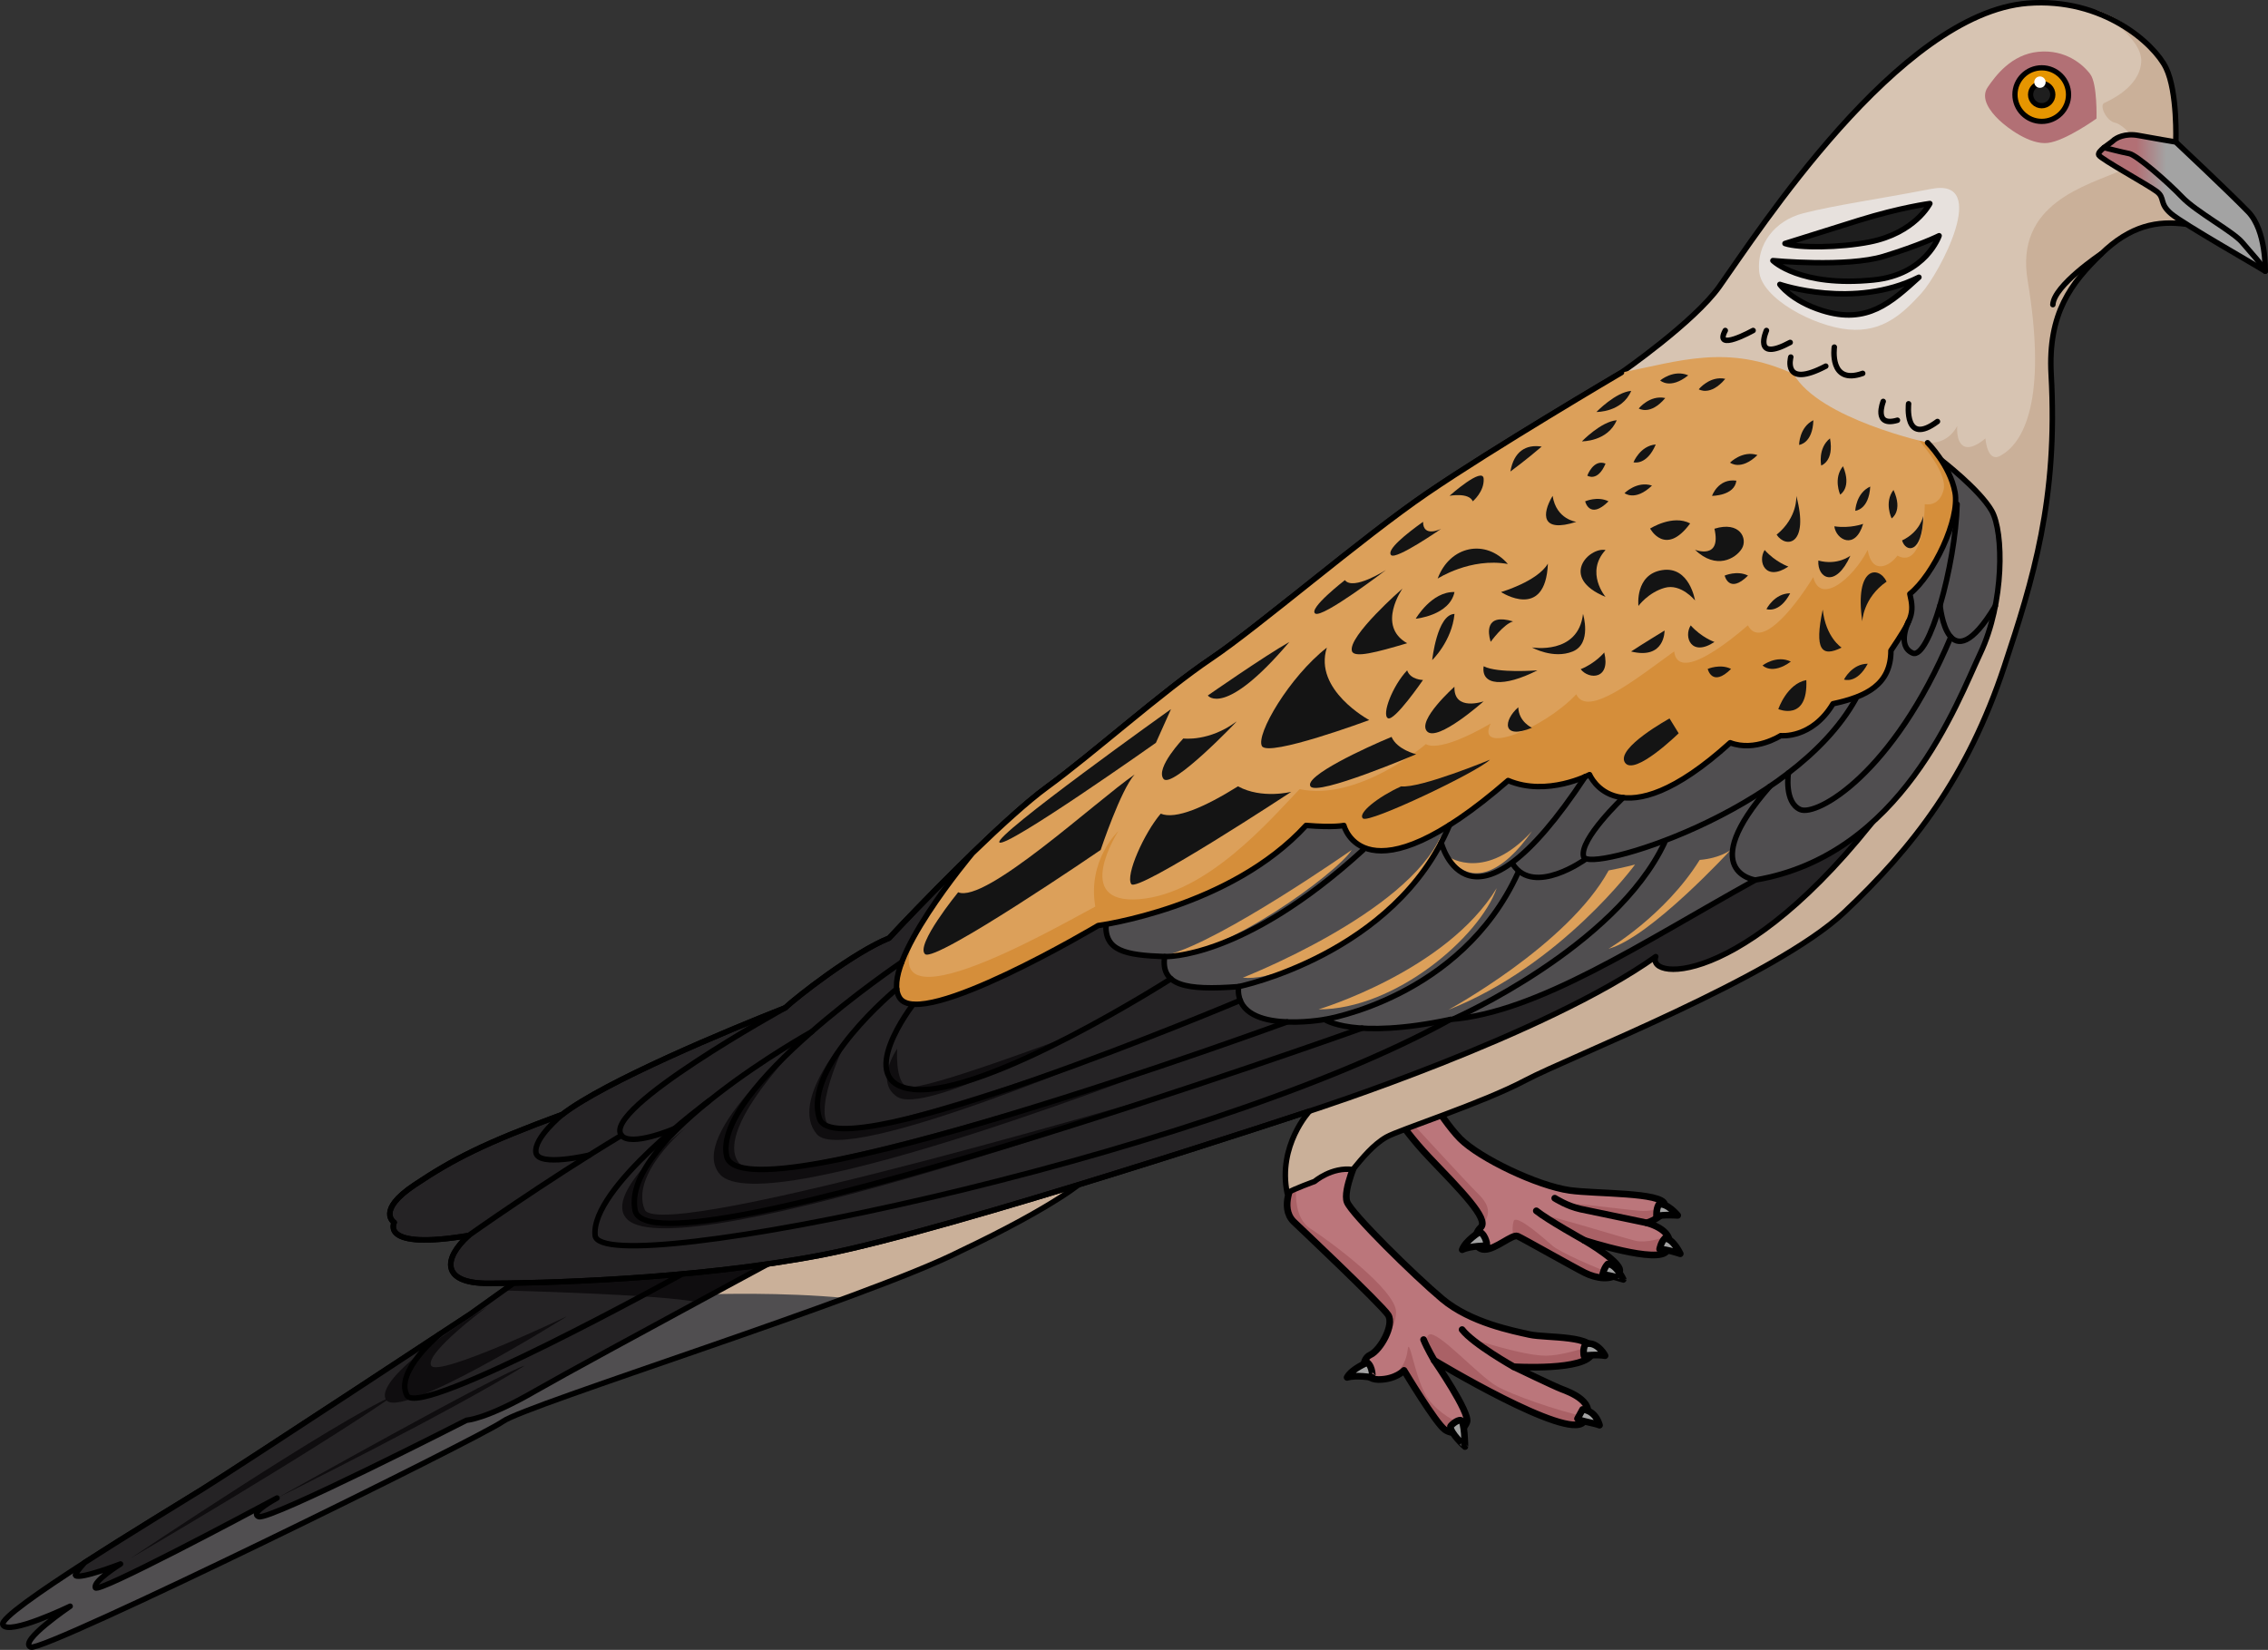
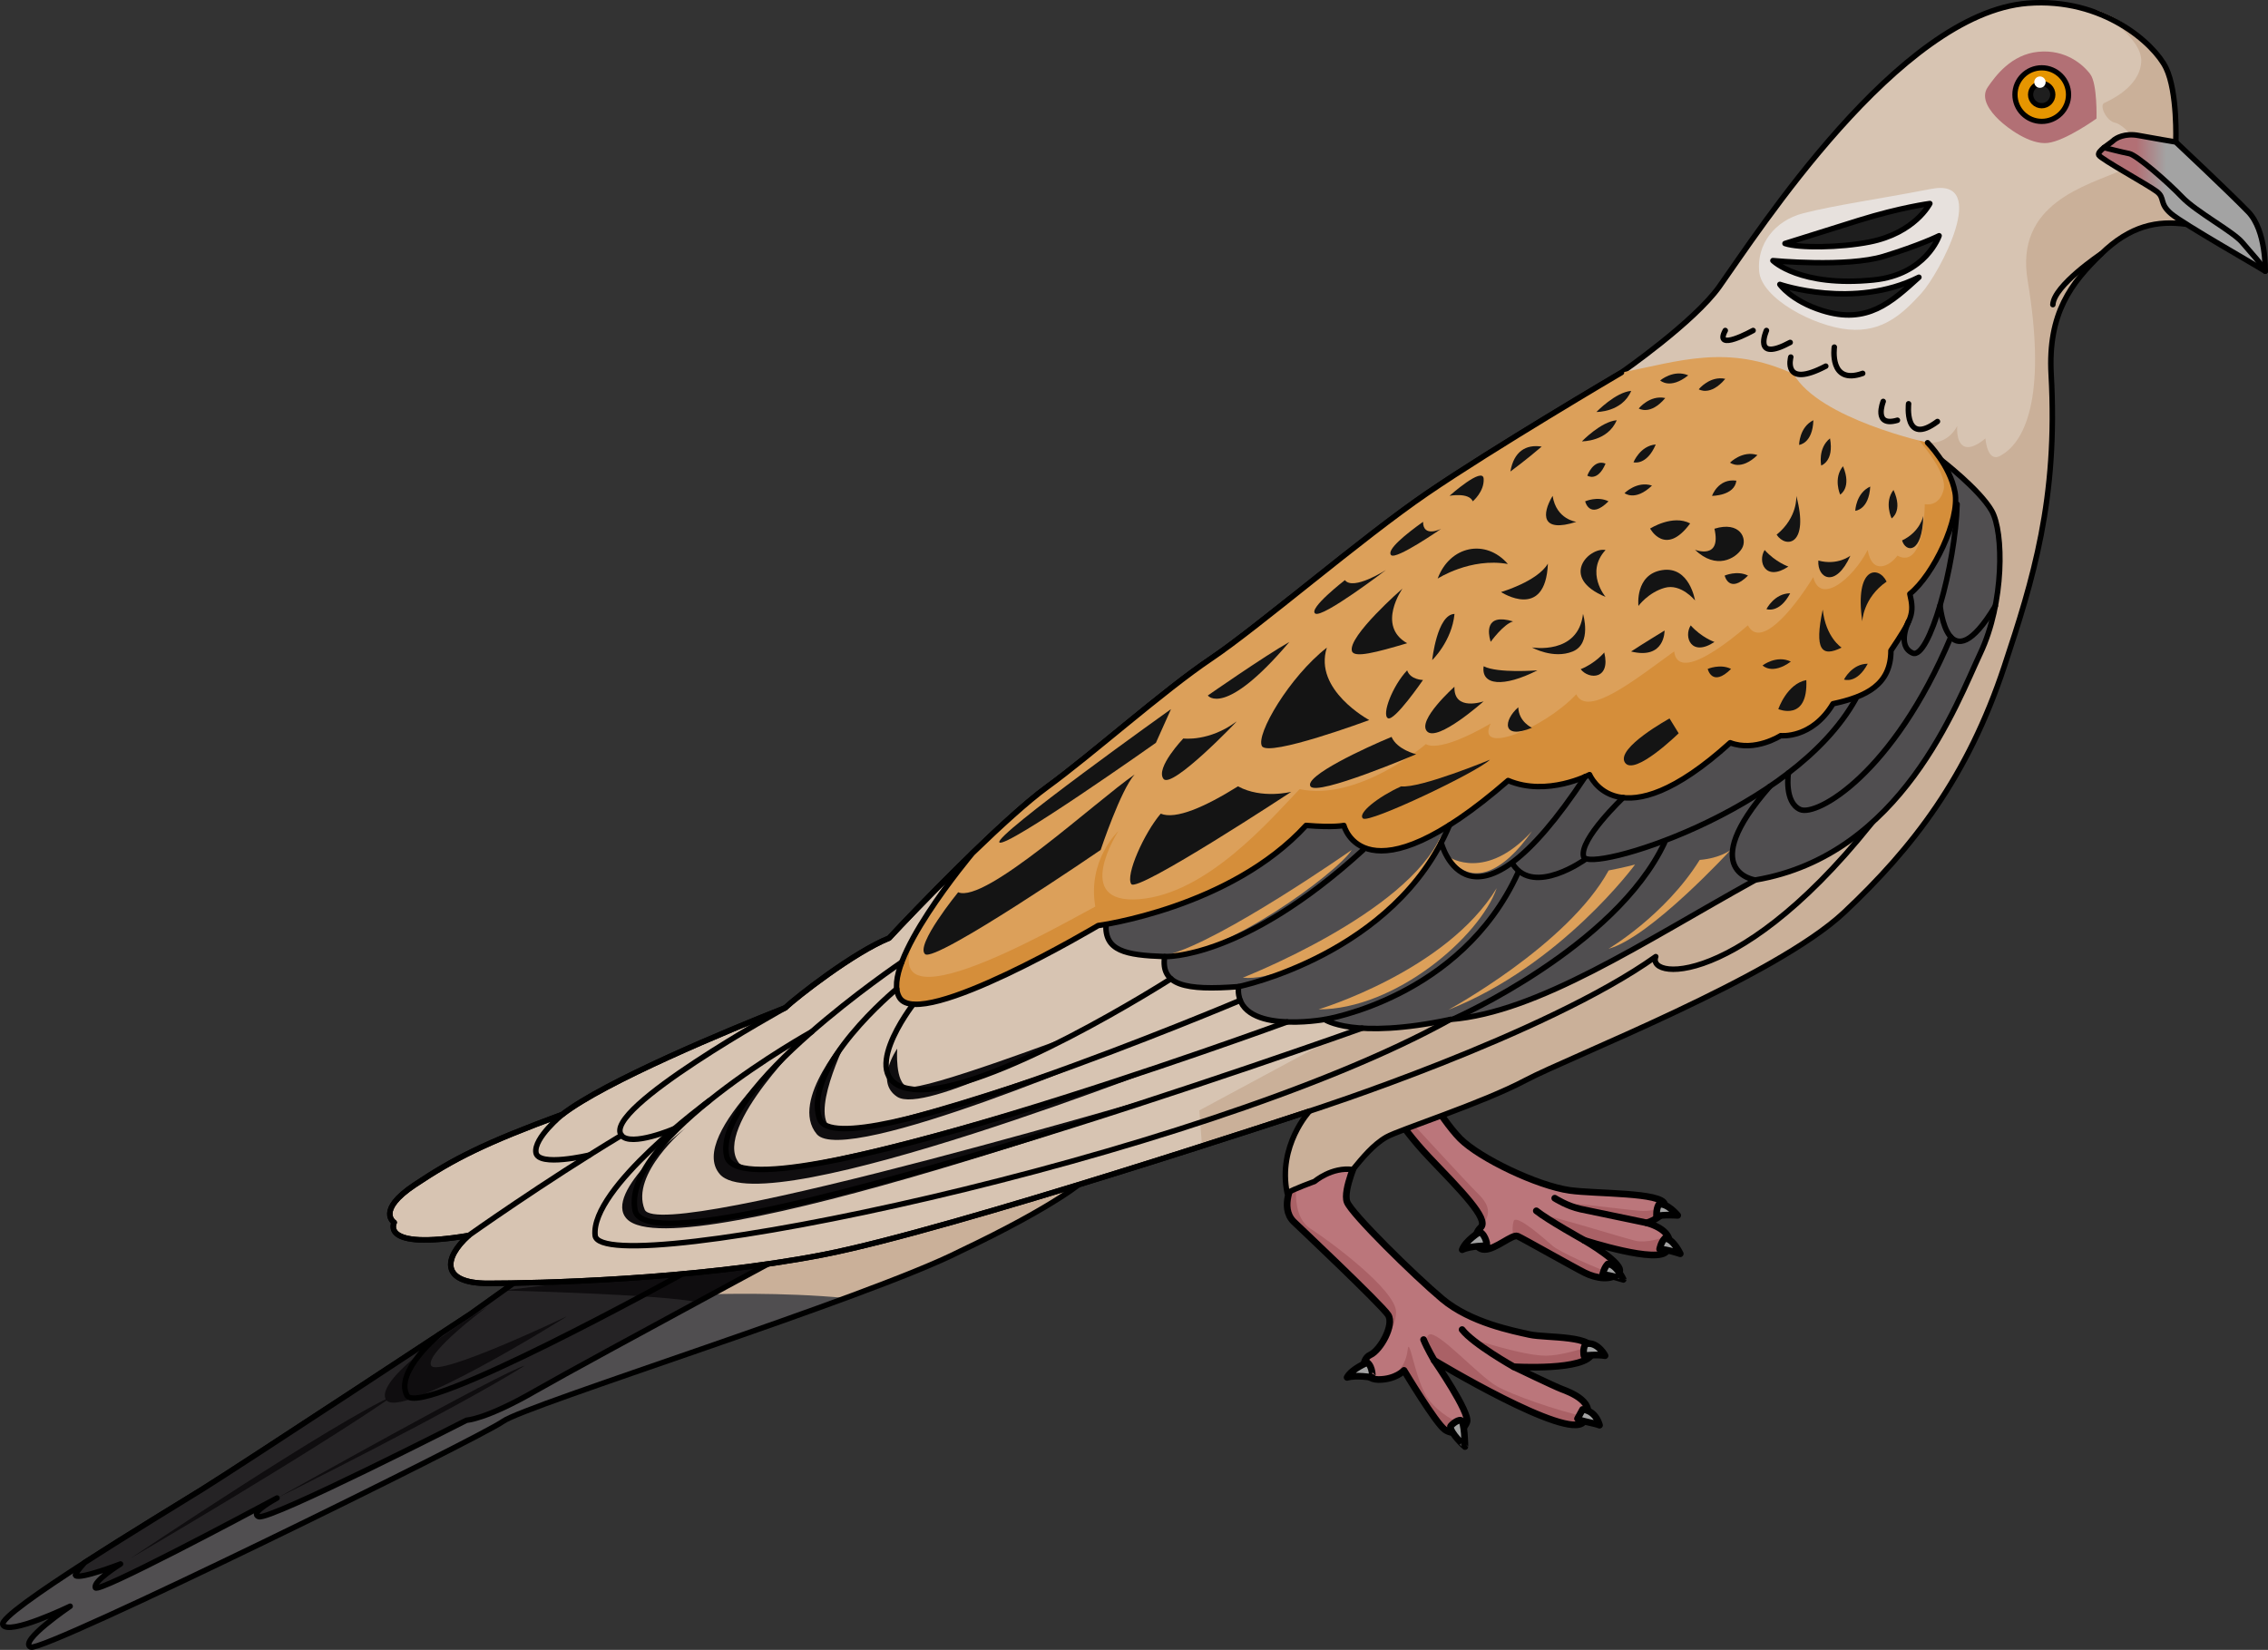
<svg xmlns="http://www.w3.org/2000/svg" version="1.1" id="Layer_1" x="0px" y="0px" width="414.71px" height="301.72px" viewBox="0 0 414.71 301.72" enable-background="new 0 0 414.71 301.72" xml:space="preserve">
  <rect x="0" y="0" width="414.71" height="301.72" fill="#333333" stroke="none" />
  <g>
    <path fill="#504E50" d="M127.31,210.78l-41.24,29.49c0,0-41.93,27.63-49.15,32.12c-7.22,4.48-37.41,22.65-36.4,24.73   c1,2.08,12.31-3.38,12.31-3.38s-9.54,6.46-7.21,7.47c2.34,1,82.25-38.3,86.36-41.28s66.79-22.58,83.59-31.11   c17.94-8.52,22.7-13,22.7-13L127.31,210.78z" />
    <path fill="#CAB099" d="M130.2,236.68c0,0,12.77-0.43,24.39,0.7c8.91-3.29,16.55-6.31,20.98-8.57c17.94-8.52,22.7-13,22.7-13   l-54.07-3.83c-8.85,1.41-15.13,2.38-15.74,2.38L130.2,236.68z" />
    <path fill="none" stroke="#000000" stroke-linecap="round" stroke-linejoin="round" stroke-miterlimit="10" d="M127.31,210.78   l-41.24,29.49c0,0-41.93,27.63-49.15,32.12c-7.22,4.48-37.41,22.65-36.4,24.73c1,2.08,12.31-3.38,12.31-3.38s-9.54,6.46-7.21,7.47   c2.34,1,82.25-38.3,86.36-41.28s66.79-22.58,83.59-31.11c17.94-8.52,22.7-13,22.7-13L127.31,210.78z" />
    <path fill="#252325" d="M127.31,210.78l-41.24,29.49c0,0-41.93,27.63-49.15,32.12c-3.63,2.26-13.09,7.98-21.46,13.38   c-1.16,1.3-1.83,2.2-1.64,2.36c0.88,0.72,8.22-2.12,8.22-2.12s-5.14,3.19-4.59,4.35c0.5,1.03,27.4-13.29,33.21-16.41   c-1.76,0.98-4.85,2.88-3.35,3.41c2.05,0.72,38.01-17.64,38.01-17.64s3.5-0.12,12.63-5.39c9.13-5.26,63.38-34.46,63.38-34.46   l1.45,0.1c0,0,3.53-3.32,6.42-6.22L127.31,210.78z" />
-     <path fill="#0F0D0F" d="M92.07,235.99c0,0,29.07,0.72,35.46,2.15c5.11-2.77,15.32-8.38,15.32-8.38l-45.98,2.8L92.07,235.99z" />
+     <path fill="#0F0D0F" d="M92.07,235.99c0,0,29.07,0.72,35.46,2.15c5.11-2.77,15.32-8.38,15.32-8.38L92.07,235.99z" />
    <path fill="none" stroke="#000000" stroke-linecap="round" stroke-linejoin="round" stroke-miterlimit="10" d="M127.31,210.78   l-41.24,29.49c0,0-41.93,27.63-49.15,32.12c-3.63,2.26-13.09,7.98-21.46,13.38c-1.16,1.3-1.83,2.2-1.64,2.36   c0.88,0.72,8.22-2.12,8.22-2.12s-5.14,3.19-4.59,4.35c0.5,1.03,27.4-13.29,33.21-16.41c-1.76,0.98-4.85,2.88-3.35,3.41   c2.05,0.72,38.01-17.64,38.01-17.64s3.5-0.12,12.63-5.39c9.13-5.26,63.38-34.46,63.38-34.46l1.45,0.1c0,0,3.53-3.32,6.42-6.22   L127.31,210.78z" />
    <path fill="#0F0D0F" d="M89.04,239.01c0,0-20.38,12.2-18.55,16.8c1.83,4.61,33.23-15.12,33.23-15.12s-23.7,11.31-24.89,9.04   C77.63,247.46,89.04,239.01,89.04,239.01z" />
    <path fill="#0F0D0F" d="M23.85,284.99c0,0,37.77-25.3,48.17-29.8C57.32,265.42,23.85,284.99,23.85,284.99z" />
    <path fill="#0F0D0F" d="M50.68,273.95c0,0,41.57-23.35,45.25-24.19C82.89,257.92,50.68,273.95,50.68,273.95z" />
    <path fill="#BB767B" d="M236.54,216.06c0,0-2.67,4.67,0,7.34c0,0,16.12,15.23,17.29,17.07c1.17,1.84-1.43,6.46-3.27,7.3   c-1.84,0.83-1.67,4.51,1.5,4.51s4.67-1.67,4.67-1.67s5.82,9.72,7.48,10.85c1.67,1.13,3.34,0.29,4.01-1.38s-5.98-11.31-5.98-11.31   s24.48,14.77,27.32,11.27s-2.67-5.51-4-6.01c-1.34-0.5-8.78-4.09-8.78-4.09s13.35,0.83,14.38-2.5c1.04-3.34-8.45-2.71-11.46-3.38   c-3-0.67-10.79-2.16-15.97-6.5c-5.17-4.34-16.57-15.57-17.41-17.74c-0.84-2.17,2.07-8.42,2.07-8.42L236.54,216.06z" />
    <g>
      <path fill="#AA6166" d="M257.39,246.88c-0.33,2.92-2.11,4.29-2.11,4.29l-0.66,0.69c1.42-0.49,2.12-1.25,2.12-1.25    s5.82,9.72,7.48,10.85c1.49,1.01,2.97,0.44,3.75-0.88c-1.82-0.43-4.77-2.11-6.7-4.57C258.8,252.82,257.71,243.96,257.39,246.88z" />
      <path fill="#AA6166" d="M269.66,244.98c0,0,2.69,2.23,5.14,3.79c0.71,0.46,1.91,0.87,3.22,1.22c3.34,0.11,12.29,0.15,13.13-2.56    c0.16-0.53,0.06-0.96-0.24-1.31c-2.6,0.9-5.9,1.79-8.22,1.8C278.51,247.94,269.66,244.98,269.66,244.98z" />
      <path fill="#AA6166" d="M253.83,240.47c0.67,1.05,0.1,3.01-0.84,4.65c1.4-1.48,2.23-3.2,2.29-5.11    c0.12-4.06-12.55-13.36-15.68-15.33c-3.14-1.97-2.6-7.31-2.6-7.31l-0.96-0.21c-0.62,1.54-1.36,4.38,0.51,6.24    C236.54,223.4,252.66,238.64,253.83,240.47z" />
      <path fill="#AA6166" d="M289.56,260.04c0.25-0.31,0.42-0.61,0.55-0.89c-5.63-1.22-13.72-4.1-16.43-5.66    c-3.44-1.98-10.85-10.34-12.4-9.41c-0.95,0.57,0.33,3.12,1.47,4.99C266.2,251.12,286.96,263.25,289.56,260.04z" />
    </g>
    <path fill="none" stroke="#000000" stroke-width="1.224" stroke-linecap="round" stroke-linejoin="round" stroke-miterlimit="10" d="   M236.54,216.06c0,0-2.67,4.67,0,7.34c0,0,16.12,15.23,17.29,17.07c1.17,1.84-1.43,6.46-3.27,7.3c-1.84,0.83-1.67,4.51,1.5,4.51   s4.67-1.67,4.67-1.67s5.82,9.72,7.48,10.85c1.67,1.13,3.34,0.29,4.01-1.38s-5.98-11.31-5.98-11.31s24.48,14.77,27.32,11.27   s-2.67-5.51-4-6.01c-1.34-0.5-8.78-4.09-8.78-4.09s13.35,0.83,14.38-2.5c1.04-3.34-8.45-2.71-11.46-3.38   c-3-0.67-10.79-2.16-15.97-6.5c-5.17-4.34-16.57-15.57-17.41-17.74c-0.84-2.17,2.07-8.42,2.07-8.42L236.54,216.06z" />
    <path fill="#A3A3A3" stroke="#000000" stroke-width="1.224" stroke-linecap="round" stroke-linejoin="round" stroke-miterlimit="10" d="   M288.45,259.44l0.93-1.69c0,0,2.29,0.05,3.1,2.88C291.61,260.25,288.61,259.82,288.45,259.44z" />
    <path fill="#A3A3A3" stroke="#000000" stroke-width="1.224" stroke-linecap="round" stroke-linejoin="round" stroke-miterlimit="10" d="   M289.62,247.92c0,0-0.27-1.36,0.33-2.12c1.74-0.54,3.21,1.42,3.54,2.12C291.91,247.65,289.62,247.92,289.62,247.92z" />
    <path fill="#A3A3A3" stroke="#000000" stroke-width="1.224" stroke-linecap="round" stroke-linejoin="round" stroke-miterlimit="10" d="   M265.21,260.9c0-0.17,1.2-1.3,1.9-1.17c0.71,0.13,0.76,4.81,0.76,4.81S265.21,262.1,265.21,260.9z" />
    <path fill="#A3A3A3" stroke="#000000" stroke-width="1.224" stroke-linecap="round" stroke-linejoin="round" stroke-miterlimit="10" d="   M250.02,249.17c0,0-2.83,1.14-3.7,2.72c1.52-0.49,4.62,0,4.62,0S251.05,249.99,250.02,249.17z" />
    <path fill="none" stroke="#000000" stroke-width="1.224" stroke-linecap="round" stroke-linejoin="round" stroke-miterlimit="10" d="   M276.77,249.94c0,0-7.43-4.19-9.42-6.79" />
    <path fill="none" stroke="#000000" stroke-width="1.224" stroke-linecap="round" stroke-linejoin="round" stroke-miterlimit="10" d="   M262.24,248.77c0,0-1.32-2.26-1.93-3.79" />
    <path fill="#BB767B" d="M270.75,224.47c-1.39,1.27-1.3,4.03,0.71,4.03c2.01,0,5.09-2.86,6.04-2.44c0.96,0.42,10.14,5.63,12.26,6.69   s4.88,1.48,6.26,0s-6.37-5.94-6.37-5.94s13.73,4.46,15.17,1.91c2.08-3.68-3.71-5.09-3.71-5.09s3.82-1.17,3.29-3.39   c-0.53-2.23-12.61-1.88-17.36-2.55c-5.9-0.82-16.43-5.85-20.04-9.45c-3.61-3.61-9.74-14.21-9.74-14.21l-6.11,3.93   c0,0,4.46,7.7,10.17,13.68C267.05,217.63,272.38,222.98,270.75,224.47z" />
    <g>
      <path fill="#AA6166" d="M295.51,233.17c-3.94-1.3-10.44-4.31-11.56-5.29c-1.53-1.33-6.77-6-7.18-4.55s0,2.8,0,2.8l0,0    c0.3-0.11,0.55-0.14,0.73-0.07c0.96,0.42,10.14,5.63,12.26,6.69C291.65,233.7,294.04,234.13,295.51,233.17z" />
      <path fill="#AA6166" d="M286.36,220.22c0.79,0.57,8,2.19,8,2.19l8.15,1.71c-0.77-0.34-1.39-0.49-1.39-0.49s3.23-0.99,3.33-2.89    c-1.34,0.43-3.06,0.82-4.58,0.69C296.82,221.18,285.58,219.65,286.36,220.22z" />
      <path fill="#AA6166" d="M255.85,205.01c1.57,2.14,3.44,4.49,5.47,6.62c5.35,5.61,10.36,10.65,9.65,12.49l0,0    c2.03-2.38,0.99-4.18-0.84-5.96c-1.83-1.78-12.64-13.57-12.64-13.57L255.85,205.01z" />
      <path fill="#AA6166" d="M304.83,228.72c0.63-1.11,0.53-2.02,0.1-2.74c-1.08,0.5-3.94,1.39-5.91,0.92    c-2.39-0.57-18.1-5.47-16.73-4.5c1.08,0.77,6.85,3.76,9.19,4.96C295.25,228.47,303.72,230.69,304.83,228.72z" />
    </g>
    <path fill="none" stroke="#000000" stroke-width="1.224" stroke-linecap="round" stroke-linejoin="round" stroke-miterlimit="10" d="   M270.75,224.47c-1.39,1.27-1.3,4.03,0.71,4.03c2.01,0,5.09-2.86,6.04-2.44c0.96,0.42,10.14,5.63,12.26,6.69s4.88,1.48,6.26,0   s-6.37-5.94-6.37-5.94s13.73,4.46,15.17,1.91c2.08-3.68-3.71-5.09-3.71-5.09s3.82-1.17,3.29-3.39c-0.53-2.23-12.61-1.88-17.36-2.55   c-5.9-0.82-16.43-5.85-20.04-9.45c-3.61-3.61-9.74-14.21-9.74-14.21l-6.11,3.93c0,0,4.46,7.7,10.17,13.68   C267.05,217.63,272.38,222.98,270.75,224.47z" />
    <path fill="none" stroke="#000000" stroke-width="1.224" stroke-linecap="round" stroke-linejoin="round" stroke-miterlimit="10" d="   M301.12,223.63c0,0-9.62-1.99-12.1-2.52s-4.73-1.99-4.73-1.99" />
    <path fill="none" stroke="#000000" stroke-width="1.224" stroke-linecap="round" stroke-linejoin="round" stroke-miterlimit="10" d="   M289.66,226.81c0,0-6.62-3.68-8.74-5.38" />
    <path fill="#A3A3A3" stroke="#000000" stroke-width="1.224" stroke-linecap="round" stroke-linejoin="round" stroke-miterlimit="10" d="   M303.47,228.44c0,0,0.22-1.26,0.93-1.97c1.55,0,2.84,2.81,2.84,2.81S304.75,228.44,303.47,228.44z" />
    <path fill="#A3A3A3" stroke="#000000" stroke-width="1.224" stroke-linecap="round" stroke-linejoin="round" stroke-miterlimit="10" d="   M302.91,222.41c0,0-0.11-1.28,0.4-2.14c1.5-0.39,3.46,1.99,3.46,1.99S304.15,222.08,302.91,222.41z" />
    <path fill="#D7C4B2" d="M397.86,25.97c0,0,0.34-9.13-1.8-13.55S386.79,0.88,373,0.5c-24.58-0.68-51.64,42.07-58.61,51.9   c-4.62,6.51-17.9,15.72-17.9,15.72s-23.51,13.84-35.56,22.08c-12.05,8.23-30.72,24.35-39.47,30.23s-21.75,17.5-30,23.5   s-24.63,23-28.88,27.62c-6.5,2.63-16.88,10.75-19,12.75c-10.5,4.13-33,13.5-40.75,19.5c-14.25,5.25-19.88,8.13-27,12.88   c-7.13,4.75-3.75,6.88-3.75,6.88s-2.75,5.13,13.62,2.38c-4.62,4.13-5.12,8.75,3.5,8.75c8.63,0,37.63-0.63,61.38-5.25   s88.88-26.25,88.88-26.25s-5.88,6.29-4.1,14.99c1.14-0.73,5.01-2.12,5.01-2.12s3.14-2.71,7-2.18c1.71-2.07,3.7-4.55,6.14-5.94   c2.44-1.38,17.48-6.16,25.48-10.41s45.57-18.8,58.2-30.67c12.63-11.88,23.01-25.67,29.3-45c5.3-16.28,9.05-25.14,8.57-53.34   c-0.19-11.3,3.72-16.79,9.1-22.04s10.32-6.2,15.63-5.47C400.34,33.59,397.86,25.97,397.86,25.97z" />
    <path fill="#CAB099" d="M399.79,40.99c0.55-7.39-1.93-15.01-1.93-15.01s0.34-9.13-1.8-13.55c-1.64-3.38-6.37-8.47-12.99-10.7   c0.02,0.01,8.77,4.94,8.46,9.61c-0.31,4.68-5.9,7.06-6.79,7.51s0.4,3.3,2.04,3.6c1.64,0.31,7.57,5.84,1.19,8.67   s-19.59,6.02-17.21,20.18c3.29,19.62,0.22,29.28-5.06,32.08c-2.35,1.24-2.66-3.21-2.66-3.21s-2.46,2.24-3.96,1.42   c-1.5-0.83-1.19-3.7-1.19-3.7s-1.88,4.09-6.46,2.82c-4.85,1.81-1.68,7.09-1.68,7.09l-53.77,73.98l-76.67,41.28l0.48,6.51   c11.55-3.69,19.68-6.39,19.68-6.39s-5.88,6.29-4.1,14.99c1.14-0.73,5.01-2.12,5.01-2.12s3.14-2.71,7-2.18   c1.71-2.07,3.7-4.55,6.14-5.94c2.44-1.38,17.48-6.16,25.48-10.41s45.57-18.8,58.2-30.67c12.63-11.88,22.53-25.84,29.3-45   c9.71-27.49,9.27-46.33,8.57-53.34c-1.13-11.25,3.72-16.79,9.1-22.04S394.48,40.25,399.79,40.99z" />
-     <path fill="#252325" d="M235.93,109.41c-5.72,4.55-10.92,8.63-14.47,11.02c-8.75,5.88-21.75,17.5-30,23.5s-24.63,23-28.88,27.62   c-6.5,2.63-16.88,10.75-19,12.75c-10.5,4.13-33,13.5-40.75,19.5c-14.25,5.25-19.88,8.13-27,12.88c-7.13,4.75-3.75,6.88-3.75,6.88   s-2.75,5.13,13.62,2.38c-4.62,4.13-5.12,8.75,3.5,8.75c8.63,0,37.63-0.63,61.38-5.25s88.88-26.25,88.88-26.25   s43.04-13.84,63.3-28.25c-1.83,4.54,17.67,5.94,44.19-30.6C331.18,128.04,276.71,116.22,235.93,109.41z" />
    <path fill="none" stroke="#000000" stroke-linecap="round" stroke-linejoin="round" stroke-miterlimit="10" d="M235.93,109.41   c-5.72,4.55-10.92,8.63-14.47,11.02c-8.75,5.88-21.75,17.5-30,23.5s-24.63,23-28.88,27.62c-6.5,2.63-16.88,10.75-19,12.75   c-10.5,4.13-33,13.5-40.75,19.5c-14.25,5.25-19.88,8.13-27,12.88c-7.13,4.75-3.75,6.88-3.75,6.88s-2.75,5.13,13.62,2.38   c-4.62,4.13-5.12,8.75,3.5,8.75c8.63,0,37.63-0.63,61.38-5.25s88.88-26.25,88.88-26.25s43.04-13.84,63.3-28.25   c-1.83,4.54,17.67,5.94,44.19-30.6C331.18,128.04,276.71,116.22,235.93,109.41z" />
    <path fill="none" stroke="#000000" stroke-linecap="round" stroke-linejoin="round" stroke-miterlimit="10" d="M397.86,25.97   c0,0,0.34-9.13-1.8-13.55S384.51-0.49,370.77,0.59c-23.63,1.87-49.4,41.98-56.38,51.81c-4.62,6.51-17.9,15.72-17.9,15.72   s-23.51,13.84-35.56,22.08c-12.05,8.23-30.72,24.35-39.47,30.23s-21.75,17.5-30,23.5s-24.63,23-28.88,27.62   c-6.5,2.63-16.88,10.75-19,12.75c-10.5,4.13-33,13.5-40.75,19.5c-14.25,5.25-19.88,8.13-27,12.88c-7.13,4.75-3.75,6.88-3.75,6.88   s-2.75,5.13,13.62,2.38c-4.62,4.13-5.12,8.75,3.5,8.75c8.63,0,37.63-0.63,61.38-5.25s88.88-26.25,88.88-26.25s-5.88,6.29-4.1,14.99   c1.14-0.73,5.01-2.12,5.01-2.12s3.14-2.71,7-2.18c1.71-2.07,3.7-4.55,6.14-5.94c2.44-1.38,17.48-6.16,25.48-10.41   s45.57-18.8,58.2-30.67c12.63-11.88,22.61-24.82,29.3-45c5.26-15.85,9.84-30.6,8.57-53.34c-0.63-11.29,3.72-16.79,9.1-22.04   s10.32-6.2,15.63-5.47C400.34,33.59,397.86,25.97,397.86,25.97z" />
    <path fill="#B27075" d="M383.35,21.68c0,0,0.18-6.32-1.13-8.1s-4.55-4.59-9.5-4.11c-4.95,0.47-7.83,4.41-9.25,6.46   c-1.42,2.06,0.47,4.49,2.04,5.99c1.56,1.49,5.68,4.59,8.92,4.22C377.68,25.77,383.35,21.68,383.35,21.68z" />
    <path fill="#E7E1DD" d="M353.16,34.54c-9.86,1.91-17.53,2.95-23.43,4.46c-5.24,1.35-8.53,5.69-8.06,10.65   c0.46,4.96,10.02,10.02,16.3,10.6c6.28,0.59,9.95-2.89,13.33-6.59C354.67,49.97,363.97,32.45,353.16,34.54z" />
    <path fill="#1E1E1E" stroke="#000000" stroke-linecap="round" stroke-linejoin="round" stroke-miterlimit="10" d="M325.45,52.01   c0,0,13.54,4.65,25.43-1.31c-5.06,4.59-9.46,8.69-17.67,6.1C327.49,55,325.45,52.01,325.45,52.01z" />
    <path fill="#1E1E1E" stroke="#000000" stroke-linecap="round" stroke-linejoin="round" stroke-miterlimit="10" d="M324.18,47.66   c0,0,13.53,1.28,20.26-0.78c6.73-2.06,10.13-3.77,10.13-3.77s-2.34,7.12-12.01,8.09C329.09,52.55,324.18,47.66,324.18,47.66z" />
    <path fill="#1E1E1E" stroke="#000000" stroke-linecap="round" stroke-linejoin="round" stroke-miterlimit="10" d="M326.39,44.53   c0,0,6.76-2.13,13.53-4.24c7.62-2.37,12.96-3.07,12.96-3.07s-2.69,5.39-11.03,7.03C336.47,45.32,328.9,45.39,326.39,44.53z" />
    <path fill="#504E50" d="M354.92,84.1c0,0,7,5.37,9.26,9.29c2.26,3.93,2.28,16.87-2.05,26.04s-14.42,37-41.17,41.5   c-20.75,11.5-39.75,24.25-55.75,25.5c-17.75,3.75-23,0-23,0s-16.5,3-15.75-6c-9.75,0.75-14.25-0.25-13.5-5.5   c-7.25-0.25-10.97-1.06-10.73-5.91c9.23-14.59,119.98-61.59,119.98-61.59L354.92,84.1z" />
    <path fill="none" stroke="#000000" stroke-linecap="round" stroke-linejoin="round" stroke-miterlimit="10" d="M354.92,84.1   c0,0,7,5.37,9.26,9.29c2.26,3.93,2.28,16.87-2.05,26.04s-14.42,37-41.17,41.5c-20.75,11.5-39.75,24.25-55.75,25.5   c-17.75,3.75-23,0-23,0s-16.5,3-15.75-6c-9.75,0.75-14.25-0.25-13.5-5.5c-7.25-0.25-10.97-1.06-10.73-5.91   c9.23-14.59,119.98-61.59,119.98-61.59L354.92,84.1z" />
    <path fill="#DCA05A" d="M221.46,120.43c-8.75,5.88-21.75,17.5-30,23.5c-3.57,2.6-8.68,7.27-13.65,12.09l0,0   c0,0-17.19,20.41-13.3,26.46c3.89,6.05,36.29-13.23,36.29-13.23s24.2-3.19,38.02-18.31c5.18,0.43,6.91,0,6.91,0   s3.67,14.69,30.03-8.21c7.13,3.02,14.9-1.08,14.9-1.08s5.18,12.75,25.71-5.83c4.54,1.73,9.24-1.3,9.24-1.3s5.67,0.65,9.56-5.83   c6.05-1.3,10.59-3.46,10.59-9.72c3.89-5.83,4.32-6.7,3.46-10.37c4.32-3.46,9.18-13.61,8.26-18.58c-0.92-4.97-5.02-9.07-5.02-9.07   s-19.8-4.32-24.48-12.53c-12.03-5.62-21.09-2.32-31.46-0.29c0,0-23.51,13.84-35.56,22.08C248.88,98.44,230.21,114.55,221.46,120.43   z" />
    <path fill="#D58E3A" d="M350.93,80.58c1.22,1.42,5.16,6.26,4.46,9.01c-0.82,3.25-3.44,2.6-3.44,2.6s0.02,12.07-5.01,9.42   c-1.23,1.78-4.59,3.76-5.43-1.03c-2.77,5.34-8.68,10.09-9.95,4.97c-4.01,6.49-9.75,13.03-11.95,8.81   c-3.67,3.17-12.76,10.39-13.49,4.77c-6.85,4.93-15.85,12.23-17.89,7.84c-6.05,6.38-18.51,11.29-15.66,5.35   c-9.81,5.67-11.83,3.75-11.83,3.75s-12.33,10.55-23.1,8.24c-5.28,5.49-16.88,19.16-29.34,20.13c-12.45,0.98-3.8-12.46-3.8-12.46   s-5.7,5.32-4.22,13.81c-6.54,3.43-45.06,25.92-31.09,1.92c-3.6,5.66-6.57,11.85-4.71,14.74c3.89,6.05,36.29-13.23,36.29-13.23   s24.2-3.19,38.02-18.31c5.18,0.43,6.91,0,6.91,0s3.67,14.69,30.03-8.21c7.13,3.02,14.9-1.08,14.9-1.08s5.18,12.75,25.71-5.83   c4.54,1.73,9.24-1.3,9.24-1.3s5.67,0.65,9.56-5.83c6.05-1.3,10.59-3.46,10.59-9.72c3.89-5.83,4.32-6.7,3.46-10.37   c4.32-3.46,9.18-13.61,8.26-18.58c-0.91-4.93-4.96-9.01-5.02-9.07l-0.02-0.01C352.37,80.93,351.82,80.81,350.93,80.58z" />
    <path fill="none" stroke="#000000" stroke-linecap="round" stroke-linejoin="round" stroke-miterlimit="10" d="M327.96,68.42" />
    <path fill="none" stroke="#000000" stroke-linecap="round" stroke-linejoin="round" stroke-miterlimit="10" d="M296.49,68.13   c0,0-23.51,13.84-35.56,22.08c-12.05,8.23-30.72,24.35-39.47,30.23s-21.75,17.5-30,23.5c-3.57,2.6-8.68,7.27-13.65,12.09l0,0   c0,0-17.19,20.41-13.3,26.46c3.89,6.05,36.29-13.23,36.29-13.23s24.2-3.19,38.02-18.31c5.18,0.43,6.91,0,6.91,0   s3.67,14.69,30.03-8.21c7.13,3.02,14.9-1.08,14.9-1.08s5.18,12.75,25.71-5.83c4.54,1.73,9.24-1.3,9.24-1.3s5.67,0.65,9.56-5.83   c6.05-1.3,10.59-3.46,10.59-9.72c3.89-5.83,4.32-6.7,3.46-10.37c4.32-3.46,9.18-13.61,8.26-18.58c-0.92-4.97-5.02-9.07-5.02-9.07" />
    <linearGradient id="SVGID_1_" gradientUnits="userSpaceOnUse" x1="383.736" y1="266.875" x2="414.204" y2="266.875" gradientTransform="matrix(1 0 0 -1 0 304)">
      <stop offset="0.227" style="stop-color:#B27075" />
      <stop offset="0.405" style="stop-color:#A3A3A3" />
    </linearGradient>
    <path fill="url(#SVGID_1_)" d="M414.2,49.6c0,0,0.24-7.4-3.1-10.86s-13.25-12.77-13.25-12.77s-4.3-0.72-6.8-1.19   c-2.51-0.48-4.18,0.48-4.65,0.95c-0.48,0.48-2.98,1.91-2.63,2.63c0.36,0.72,9.07,5.49,10.62,6.68s0.36,2.15,2.63,4.06   C399.29,41.01,412.77,48.65,414.2,49.6z" />
    <path fill="none" stroke="#000000" stroke-linecap="round" stroke-linejoin="round" stroke-miterlimit="10" d="M384.73,26.99   c0,0,3.28,0.85,4.61,1.1s7.01,5.17,9.63,7.92s9.37,6.33,11.04,8.33s3.56,3.93,4.2,5.26" />
    <path fill="#A3A3A3" stroke="#000000" stroke-width="1.224" stroke-linecap="round" stroke-linejoin="round" stroke-miterlimit="10" d="   M293.04,233.11c0,0,0.23-1.26,0.94-1.96c1.55,0.01,2.83,2.82,2.83,2.82S294.33,233.11,293.04,233.11z" />
    <path fill="#141414" d="M175.2,163.17c0,0-7.92,9.71-6.04,11.32c1.87,1.62,32.1-19.06,32.1-19.06s3.66-10.99,6.21-13.8   C200.23,146.65,180.14,165.29,175.2,163.17z" />
    <path fill="#141414" d="M236.12,144.8c0,0-5.38,1.38-9.75-1c-6,3.75-11.38,6.13-14.13,5c-3,3.5-6.5,11.25-5.38,12.88   S236.12,144.8,236.12,144.8z" />
    <path fill="#141414" d="M250.37,131.68c0,0-10.25-5.5-7.75-13.25c-6.88,5.38-13,15.87-11.88,18   C231.87,138.55,250.37,131.68,250.37,131.68z" />
    <path fill="#141414" d="M226.12,131.93c0.3-0.23-11.88,12.5-13.38,10.5s3.63-7.38,3.63-7.38S221.12,135.68,226.12,131.93z" />
    <path fill="#141414" d="M214.12,129.68l-2.76,6.16c0,0-27.36,19.34-28.61,18.22S214.12,129.68,214.12,129.68z" />
    <path fill="#141414" d="M220.85,127.19c0,0,3.04,4.2,14.91-9.79C231.17,120,220.85,127.19,220.85,127.19z" />
    <path fill="#141414" d="M245.92,106.09c0,0-6.73,5.2-5.43,6.11c1.3,0.92,12.92-7.95,12.92-7.95S247.45,108.08,245.92,106.09z" />
    <path fill="#141414" d="M256.46,107.62c0,0-4.82,6.8,0.84,10.01c-5.65,1.68-9.68,2.74-10.09,1.45   C246.38,116.41,256.46,107.62,256.46,107.62z" />
    <path fill="#141414" d="M265.95,125.59c0,0-6.92,6.17-5,8.17s10.33-5.5,10.33-5.5S265.79,130.18,265.95,125.59z" />
    <path fill="#141414" d="M260.2,124.35c0,0-2.3-0.01-2.9-1.76c-2.68,2.83-4.68,8.08-3.52,8.75   C254.95,132.01,260.2,124.35,260.2,124.35z" />
    <path fill="#141414" d="M280.12,133.09c0,0-2.42-1.08-2.5-3.75C274.87,131.76,274.62,135.34,280.12,133.09z" />
    <path fill="#141414" d="M258.95,137.93c0,0-3.5-0.83-4.5-3.17c-4.83,2-16,7.17-14.83,9.04   C240.79,145.68,258.95,137.93,258.95,137.93z" />
    <path fill="#141414" d="M272.45,138.93c0,0-12.67,5.25-16.25,4.88c-4.17,1.88-8.08,4.96-6.96,5.88   C250.37,150.59,270.04,141.26,272.45,138.93z" />
    <path fill="#141414" d="M281.12,122.59c0,0-7.25,0.58-9.83-0.75C270.79,125.34,274.87,125.76,281.12,122.59z" />
    <path fill="#141414" d="M263.52,96.71c0,0-3.31,1.68-3.31-1.28c-3.06,2.18-6.73,5.12-5.85,6.08   C255.22,102.47,263.52,96.71,263.52,96.71z" />
    <path fill="#DCA05A" d="M227.25,178.79c0,0,29.97-11.68,36.26-26C259.84,165.25,236.48,179.83,227.25,178.79z" />
    <path fill="#DCA05A" d="M247.17,155.43c0,0-23.93,16.73-33.6,19.15C222.79,175.52,244.61,159.59,247.17,155.43z" />
    <path fill="#DCA05A" d="M265.05,156.77c0,0,6.63,4.46,15.07-4.76C274.87,159.6,268.92,162.27,265.05,156.77z" />
    <path fill="#DCA05A" d="M241.09,184.59c0,0,23.36-6.99,32.59-22.17C270.55,171.35,255.1,184.61,241.09,184.59z" />
    <path fill="#DCA05A" d="M264.82,184.68c0,0,21.83-11.83,29.33-25.5c2.67-0.5,4.83-1.08,4.83-1.08S285.48,176.51,264.82,184.68z" />
    <path fill="#DCA05A" d="M294.12,173.51c0,0,10.33-6.08,16.67-16.25c3.83-0.33,5.67-1.83,5.67-1.83S301.79,171.42,294.12,173.51z" />
    <path fill="#141414" d="M306.95,134.1l-1.67-2.71c0,0-9.83,5.38-8.17,8.04C298.79,142.09,306.95,134.1,306.95,134.1z" />
    <path fill="#0F0D0F" d="M164.06,191.77c0,0-0.47,6.32,1.93,6.99c2.93,0.82,30.6-9.67,30.6-9.67s-27.51,14.76-32.53,11.49   C159.83,197.83,164.06,191.77,164.06,191.77z" />
    <path fill="#0F0D0F" d="M155.34,189.1c0,0-6.99,13.49-3.66,16.98c3.33,3.49,55.79-15.38,55.79-15.38s-52.96,22.87-58.12,16.71   C144.19,201.25,155.34,189.1,155.34,189.1z" />
    <path fill="#0F0D0F" d="M147.98,189.1c0,0-17.61,16.98-12.95,23.47s83.02-19.58,83.02-19.58s-78.36,31.06-86.43,21.74   C125.29,207.41,147.98,189.1,147.98,189.1z" />
    <path fill="#0F0D0F" d="M125.34,206.29c0,0-10.13,8.41-7.46,14.91c2.68,6.5,101.84-23.1,101.84-23.1s-95.82,34.48-105.09,24.82   C110.04,218.14,125.34,206.29,125.34,206.29z" />
    <path fill="#141414" d="M336.74,118.43c0,0-2.89-1.83-3.45-6.95C331.73,118.82,333.07,120.26,336.74,118.43z" />
    <path fill="#141414" d="M340.52,113.64c0,0,0.11-4.27,4.45-7.28C343.52,103.36,339.08,103.57,340.52,113.64z" />
    <path fill="#141414" d="M351.68,94.35c0,0-0.56,2.92-3.88,4.48C348.44,101.05,351.51,101.42,351.68,94.35z" />
    <path fill="#141414" d="M338.35,101.62c0,0-2.32,1.85-5.86,0.89C332.27,105.81,335.67,107.62,338.35,101.62z" />
    <path fill="#141414" d="M328.46,90.68c0,0,0.32,3.9-3.6,7.1C326.56,100.35,330.87,99.68,328.46,90.68z" />
    <path fill="#141414" d="M337.18,124.27c0,0,1.45-2.89,4.34-2.89C339.52,125.16,337.18,124.27,337.18,124.27z" />
    <path fill="#141414" d="M345.89,94.8c0,0-1.42-2.91,0.34-5.2C348.02,93.48,345.89,94.8,345.89,94.8z" />
    <path fill="#141414" d="M339.24,93.41c0,0,0.11-3.23,2.74-4.43C341.73,93.25,339.24,93.41,339.24,93.41z" />
    <path fill="#141414" d="M336.48,90.45c0,0-1.32-2.95,0.52-5.19C338.65,89.21,336.48,90.45,336.48,90.45z" />
    <path fill="#141414" d="M333.01,85.13c0,0-0.66-3.16,1.61-4.96C335.4,84.38,333.01,85.13,333.01,85.13z" />
    <path fill="#141414" d="M328.97,81.36c0,0,0.02-3.23,2.61-4.51C331.45,81.12,328.97,81.36,328.97,81.36z" />
    <path fill="#141414" d="M316.34,84.6c0,0,2.28-2.29,5.02-1.38C318.28,86.18,316.34,84.6,316.34,84.6z" />
    <path fill="#141414" d="M297.05,90.18c0,0,2.28-2.29,5.02-1.38C298.98,91.76,297.05,90.18,297.05,90.18z" />
    <path fill="#141414" d="M298.69,84.54c0,0,1.19-3.01,4.07-3.26C301.09,85.22,298.69,84.54,298.69,84.54z" />
    <path fill="#141414" d="M299.65,74.7c0,0,2.02-2.52,4.85-1.91C301.75,76.06,299.65,74.7,299.65,74.7z" />
    <path fill="#141414" d="M310.62,71.19c0,0,2.03-2.52,4.85-1.91C312.72,72.56,310.62,71.19,310.62,71.19z" />
    <path fill="#141414" d="M303.57,69.57c0,0,2.47-2.08,5.13-0.93C305.36,71.31,303.57,69.57,303.57,69.57z" />
    <path fill="#141414" d="M289.26,80.71c0,0,3.48-3.61,6.36-3.86C293.96,80.78,289.26,80.71,289.26,80.71z" />
    <path fill="#141414" d="M291.91,75.34c0,0,3.48-3.61,6.36-3.86C296.6,75.42,291.91,75.34,291.91,75.34z" />
    <path fill="#141414" d="M323,111.39c0,0,1.45-2.89,4.34-2.89C325.34,112.28,323,111.39,323,111.39z" />
    <path fill="#141414" d="M322.29,121.69c0,0,2.56-1.97,5.17-0.7C324,123.51,322.29,121.69,322.29,121.69z" />
    <path fill="#141414" d="M325.17,129.68c0,0,5.45,2.34,5.12-5.31C326.73,125.05,325.17,129.68,325.17,129.68z" />
    <path fill="#141414" d="M301.73,96.66c0,0,2.79,5.24,7.32-0.94C305.84,94.03,301.73,96.66,301.73,96.66z" />
    <path fill="#141414" d="M313.49,117.4c0,0-2.34-0.8-4.34-3.03C307.82,116.48,309.26,120.2,313.49,117.4z" />
-     <path fill="#141414" d="M340.68,95.8c0,0-2.31,0.88-5.27,0.45C335.74,98.73,339.23,100.66,340.68,95.8z" />
    <path fill="#141414" d="M327.01,103.61c0,0-2.34-0.8-4.34-3.03C321.34,102.7,322.79,106.42,327.01,103.61z" />
    <path fill="#141414" d="M293.34,119.32c0,0-1.54,1.93-4.31,3.06C290.57,124.35,294.56,124.24,293.34,119.32z" />
    <path fill="#141414" d="M304.37,115.31c0,0,0.11,5.38-6.12,3.83C300.25,117.82,304.37,115.31,304.37,115.31z" />
    <path fill="#141414" d="M289.46,112.27c0,0,1.67,5.42-1.89,6.87c-3.56,1.45-7.45-0.74-7.45-0.74S288.58,119.85,289.46,112.27z" />
    <path fill="#141414" d="M293.58,109.16c0,0-3.78-4.46,0-8.58C290.58,100.02,285.02,105.61,293.58,109.16z" />
    <path fill="#141414" d="M299.59,110.81c0,0-0.67-5.77,4.34-6.55c5.01-0.79,6.01,5.55,6.01,5.55s-2.56-3.17-5.56-2.31   C301.37,108.36,299.59,110.81,299.59,110.81z" />
    <path fill="#141414" d="M288.24,95.43c0,0-3.67-0.41-4.34-4.75C281.9,94.02,281.79,97.51,288.24,95.43z" />
    <path fill="#141414" d="M262.88,105.81c0,0,5.99-3.89,12.84-2.67C271.67,98.46,265.1,99.8,262.88,105.81z" />
    <path fill="#141414" d="M261.88,120.71c0,0,3.59-3.42,4.08-8.44C262.77,112.37,261.88,120.71,261.88,120.71z" />
-     <path fill="#141414" d="M258.87,113.15c0,0,6.18-0.58,7.09-4.88C261.77,108.14,258.87,113.15,258.87,113.15z" />
    <path fill="#141414" d="M272.58,117.37c0,0-0.04-0.11-0.09-0.3c-0.32-1.14-1.06-5.01,4.18-3.43   C274.89,114.15,272.58,117.37,272.58,117.37z" />
    <path fill="#141414" d="M274.47,108.27c0,0,8.13,5.34,8.57-5.2C281.12,106.34,274.47,108.27,274.47,108.27z" />
    <path fill="#141414" d="M269.3,91.68c0,0,2.13-1.78,1.99-4.12c-0.13-2.34-6.24,3.11-6.24,3.11S268.6,90.01,269.3,91.68z" />
    <path fill="#141414" d="M276.18,86.23c0,0,3.16-2.34,5.72-4.56C279.01,81.22,276.81,82.56,276.18,86.23z" />
    <path fill="#141414" d="M289.85,91.68c0,0,0.8,3.45,4.27,0C292.13,90.68,289.85,91.68,289.85,91.68z" />
    <path fill="#141414" d="M312.26,122.33c0,0,0.8,3.45,4.27,0C314.54,121.33,312.26,122.33,312.26,122.33z" />
    <path fill="#141414" d="M315.36,105.26c0,0,0.8,3.45,4.27,0C317.64,104.26,315.36,105.26,315.36,105.26z" />
    <path fill="#141414" d="M290.24,86.98c0,0,1.89,1.25,3.34-2.2C291.36,83.89,290.24,86.98,290.24,86.98z" />
    <path fill="#141414" d="M309.93,100.54c0,0,4.89,1.93,3.56-3.85c4.67-1.45,6.12,1.83,5.01,3.64   C317.38,102.14,313.82,104.28,309.93,100.54z" />
    <path fill="#141414" d="M313.05,90.68c0,0,4.12,0,4.45-2.78C314.16,87.45,313.05,90.68,313.05,90.68z" />
    <path fill="none" stroke="#000000" stroke-linecap="round" stroke-linejoin="round" stroke-miterlimit="10" d="M414.2,49.6   c0,0,0.24-7.4-3.1-10.86s-13.25-12.77-13.25-12.77s-4.3-0.72-6.8-1.19c-2.51-0.48-4.18,0.48-4.65,0.95   c-0.48,0.48-2.98,1.91-2.63,2.63c0.36,0.72,9.07,5.49,10.62,6.68s0.36,2.15,2.63,4.06C399.29,41.01,412.77,48.65,414.2,49.6z" />
    <path fill="#E69500" stroke="#000000" stroke-width="0.957" stroke-linecap="round" stroke-linejoin="round" stroke-miterlimit="10" d="   M378.24,17.3c0,2.71-2.2,4.9-4.9,4.9c-2.71,0-4.9-2.2-4.9-4.9c0-2.71,2.2-4.9,4.9-4.9C376.04,12.4,378.24,14.59,378.24,17.3z" />
    <circle fill="#1E1E1E" stroke="#000000" stroke-width="0.957" stroke-linecap="round" stroke-linejoin="round" stroke-miterlimit="10" cx="373.33" cy="17.3" r="2.03" />
    <path fill="#FFFFFF" d="M374.05,15.02c0,0.58-0.46,1.04-1.04,1.04c-0.58,0-1.04-0.47-1.04-1.04c0-0.58,0.47-1.04,1.04-1.04   C373.58,13.98,374.05,14.45,374.05,15.02z" />
    <path fill="none" stroke="#000000" stroke-linecap="round" stroke-linejoin="round" stroke-miterlimit="10" d="M212.96,174.93   c0,0,14.21,0.68,36.29-19.5" />
    <path fill="none" stroke="#000000" stroke-linecap="round" stroke-linejoin="round" stroke-miterlimit="10" d="M226.46,180.43   c0,0,28.66-5.85,38.59-29.55" />
    <path fill="none" stroke="#000000" stroke-linecap="round" stroke-linejoin="round" stroke-miterlimit="10" d="M242.21,186.43   c0,0,24.86-3.88,35.32-26.74" />
    <path fill="none" stroke="#000000" stroke-linecap="round" stroke-linejoin="round" stroke-miterlimit="10" d="M263.53,154.1   c0,0,5.1,20.15,26.33-12.07" />
    <path fill="none" stroke="#000000" stroke-linecap="round" stroke-linejoin="round" stroke-miterlimit="10" d="M265.95,186.26   c0,0,29.41-13,38.42-32.16" />
    <path fill="none" stroke="#000000" stroke-linecap="round" stroke-linejoin="round" stroke-miterlimit="10" d="M296.81,145.86   c0,0-8.08,7.66-7.25,10.79c0.82,3.13,38.3-8.09,49.79-28.87" />
    <path fill="none" stroke="#000000" stroke-linecap="round" stroke-linejoin="round" stroke-miterlimit="10" d="M320.96,160.93   c0,0-11.04-1.48,2.67-17.13" />
    <path fill="none" stroke="#000000" stroke-linecap="round" stroke-linejoin="round" stroke-miterlimit="10" d="M289.85,157.17   c0,0-9.33,6.73-13.18,0.93" />
    <path fill="none" stroke="#000000" stroke-linecap="round" stroke-linejoin="round" stroke-miterlimit="10" d="M327.01,141.36   c0,0-0.81,5.37,2.16,6.68c2.98,1.32,16.97-6.42,27.55-31.55" />
    <path fill="none" stroke="#000000" stroke-linecap="round" stroke-linejoin="round" stroke-miterlimit="10" d="M348.98,113.64   c0,0-2.21,4.5,0.75,5.79s7.83-15.97,8.13-27.23" />
    <path fill="none" stroke="#000000" stroke-linecap="round" stroke-linejoin="round" stroke-miterlimit="10" d="M354.75,110.71   c0,0,1.32,14.71,10.1,0.11" />
    <path fill="none" stroke="#000000" stroke-linecap="round" stroke-linejoin="round" stroke-miterlimit="10" d="M384.16,46.46   c0,0-8.61,5.75-8.79,9.25" />
    <path fill="none" stroke="#000000" stroke-linecap="round" stroke-linejoin="round" stroke-miterlimit="10" d="M327.45,65.3   c0,0-1.63,5.87,6.4,1.66" />
    <path fill="none" stroke="#000000" stroke-linecap="round" stroke-linejoin="round" stroke-miterlimit="10" d="M335.41,63.48   c0,0-1.01,7,5.19,4.8" />
    <path fill="none" stroke="#000000" stroke-linecap="round" stroke-linejoin="round" stroke-miterlimit="10" d="M323,60.44   c0,0-2.66,5.95,4.34,2.18" />
    <path fill="none" stroke="#000000" stroke-linecap="round" stroke-linejoin="round" stroke-miterlimit="10" d="M344.35,73.41   c0,0-1.9,4.76,2.6,3.44" />
    <path fill="none" stroke="#000000" stroke-linecap="round" stroke-linejoin="round" stroke-miterlimit="10" d="M348.99,73.84   c0,0-0.89,7.84,5.28,3.24" />
    <path fill="none" stroke="#000000" stroke-linecap="round" stroke-linejoin="round" stroke-miterlimit="10" d="M320.56,60.44   c0,0-7.28,4.06-5.09,0" />
    <path fill="#A3A3A3" stroke="#000000" stroke-width="1.224" stroke-linecap="round" stroke-linejoin="round" stroke-miterlimit="10" d="   M270.59,225.27c0,0-2.61,1.58-3.22,3.27c1.43-0.72,4.56-0.73,4.56-0.73S271.75,225.91,270.59,225.27z" />
    <path fill="none" stroke="#000000" stroke-linecap="round" stroke-linejoin="round" stroke-miterlimit="10" d="M85.71,225.93   c0,0,13.71-9.74,27.93-18.31" />
    <path fill="none" stroke="#000000" stroke-linecap="round" stroke-linejoin="round" stroke-miterlimit="10" d="M166.99,183.65   c0,0-11.18,14.36,0,15.56c13.3,1.43,47.13-20.22,47.13-20.22" />
    <path fill="none" stroke="#000000" stroke-linecap="round" stroke-linejoin="round" stroke-miterlimit="10" d="M163.96,180.85   c0,0-17.29,14.24-14.1,23.74c3.18,9.5,76.93-21.65,76.93-21.65" />
    <path fill="none" stroke="#000000" stroke-linecap="round" stroke-linejoin="round" stroke-miterlimit="10" d="M164.88,175.96   c0,0-34.53,23.26-32.02,35.43c2.51,12.17,102.5-24.51,102.5-24.51" />
    <path fill="none" stroke="#000000" stroke-linecap="round" stroke-linejoin="round" stroke-miterlimit="10" d="M148.43,188.68   c0,0-34.85,19.34-32.31,32.64s132.93-33.29,132.93-33.29" />
    <path fill="none" stroke="#000000" stroke-linecap="round" stroke-linejoin="round" stroke-miterlimit="10" d="M129.68,201.3   c0,0-21.75,15.97-20.86,24.63s110.52-14,156.39-39.5" />
    <path fill="none" stroke="#000000" stroke-linecap="round" stroke-linejoin="round" stroke-miterlimit="10" d="M80.41,244   c0,0-8.3,6.81-6,11.19c2.3,4.37,49.99-22.02,49.99-22.02" />
    <path fill="none" stroke="#000000" stroke-linecap="round" stroke-linejoin="round" stroke-miterlimit="10" d="M123.33,206.4   c0,0-7.99,3.41-9.7,1.22c-3.7-4.76,29.95-23.32,29.95-23.32" />
    <path fill="none" stroke="#000000" stroke-linecap="round" stroke-linejoin="round" stroke-miterlimit="10" d="M102.83,203.8   c0,0-5.25,4.29-4.83,6.98s9.77,0.45,9.77,0.45" />
  </g>
</svg>